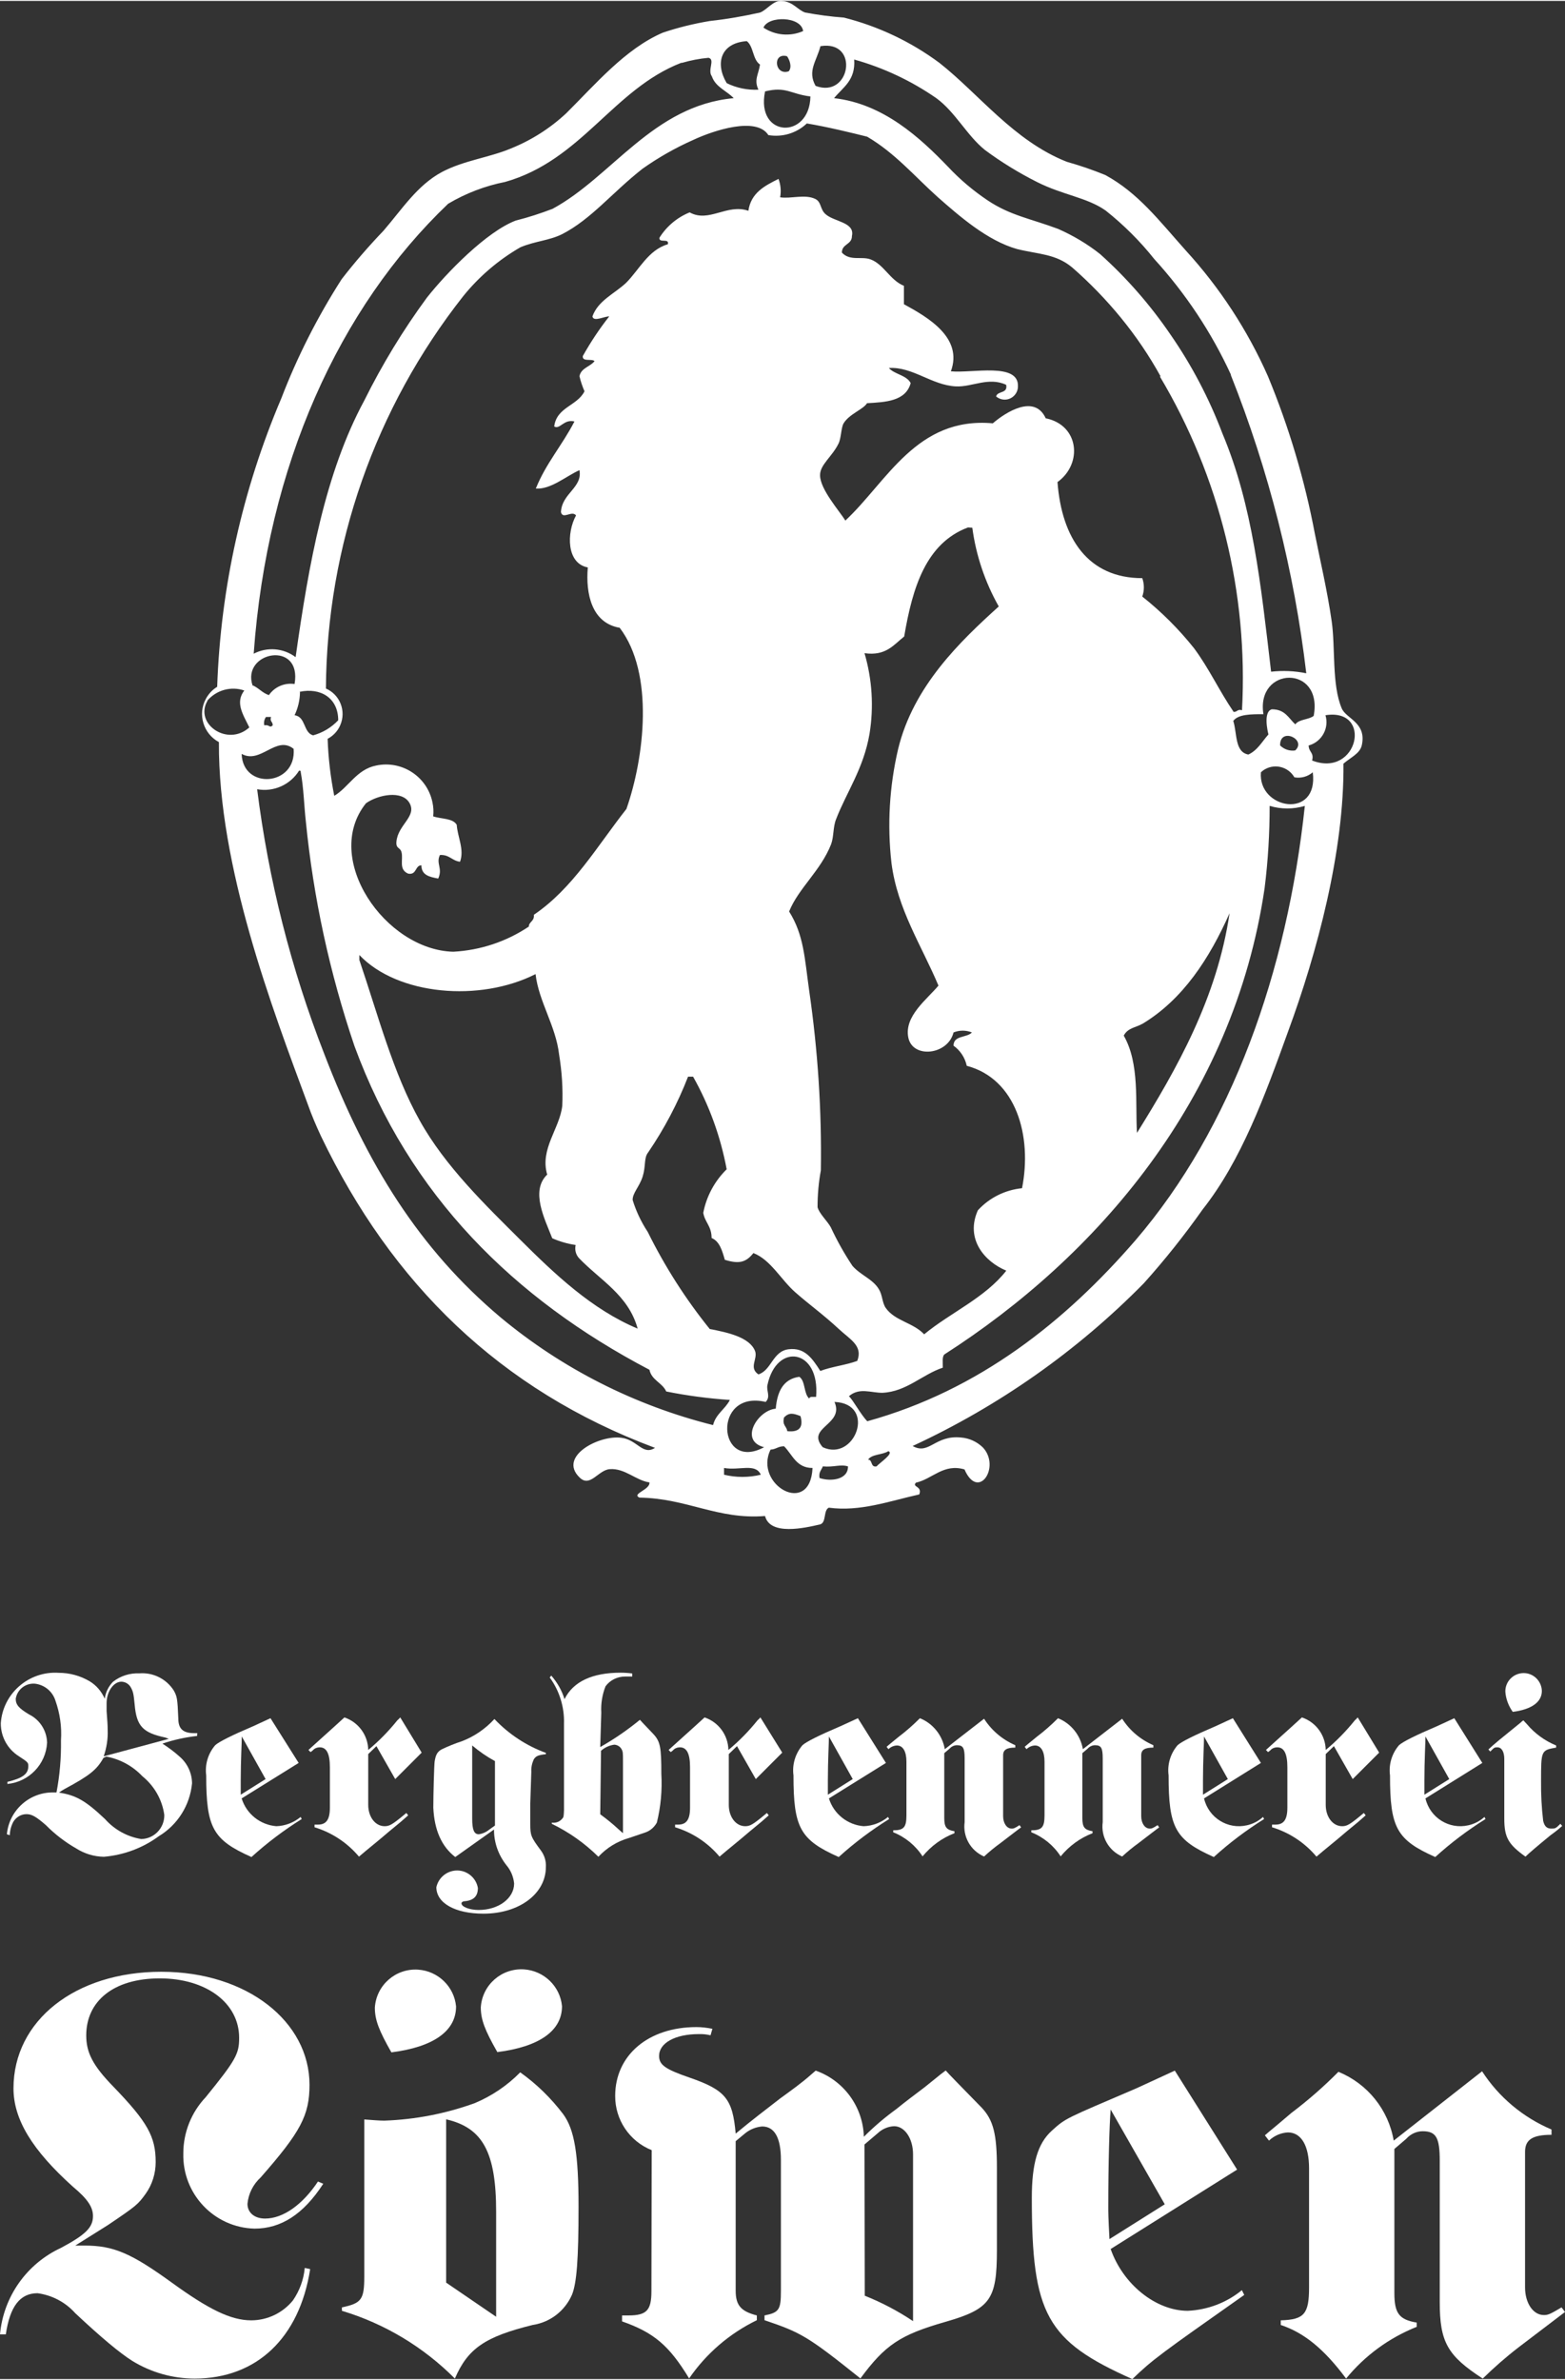
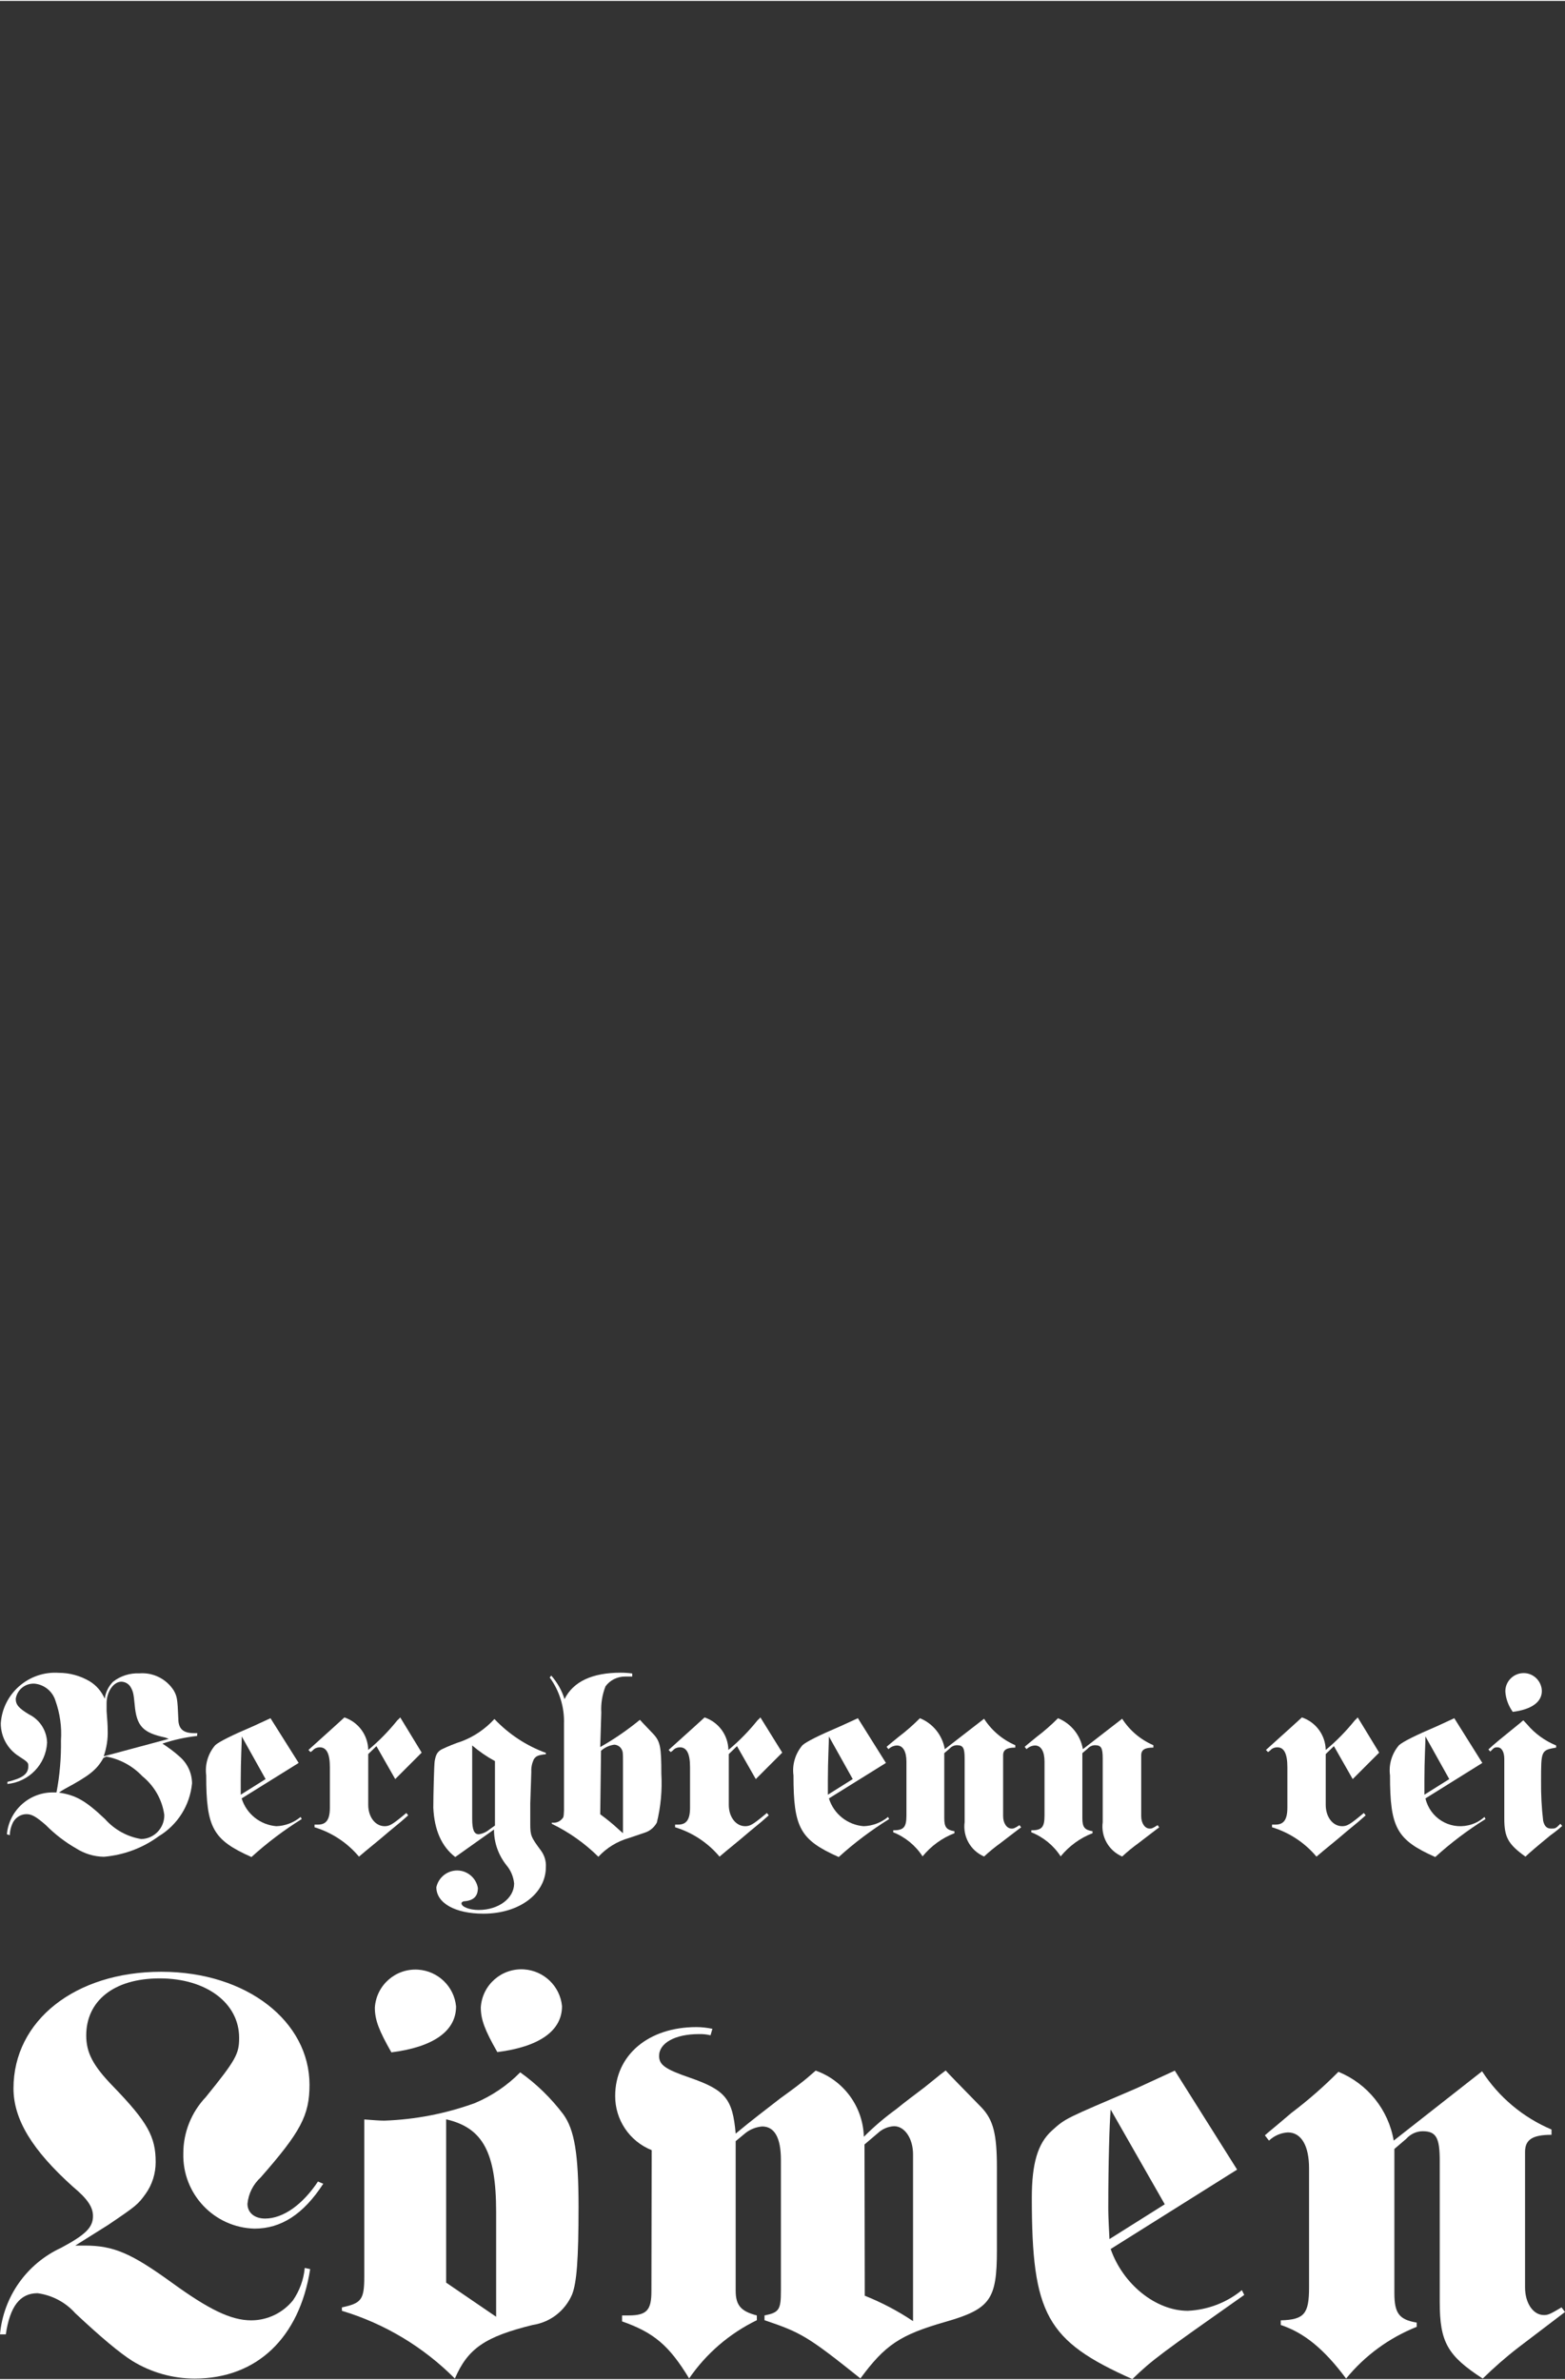
<svg xmlns="http://www.w3.org/2000/svg" id="Ebene_1" data-name="Ebene 1" viewBox="0 0 118.32 179.71" width="100" height="152">
  <rect x="0" y="0" width="118.32" height="179.71" fill="#333333" stroke="none" />
  <defs>
    <style>
      .cls-1 {
        fill-rule: evenodd;
      }

      .cls-1, .cls-2 {
        fill: #fff;
        stroke-width: 0px;
      }
    </style>
  </defs>
-   <path class="cls-1" d="M101.57,57.62c.07,6.63-2,14.33-4.19,20.27-1.77,4.9-3.53,9.73-6.46,13.44-1.37,1.94-2.85,3.8-4.44,5.57-5.04,5.12-10.96,9.28-17.48,12.3,1.25.71,1.68-.85,3.67-.64.62.05,1.2.32,1.65.76,1.35,1.47-.36,4.05-1.4,1.65-1.59-.47-2.43.73-3.67,1-.33.35.5.24.25.89-2.26.5-4.46,1.32-6.84,1-.42.21-.17,1.1-.64,1.26-1.19.28-3.8.87-4.18-.63-3.58.29-5.9-1.34-9.5-1.39-.61-.3.82-.58.76-1.15-1-.13-1.86-1.09-3-1-.87.06-1.48,1.42-2.28.63-1.66-1.6,1.51-3.24,3.17-3,1.19.15,1.61,1.36,2.53.76-11.72-4.37-19.91-12.42-25.25-23.55-.37-.79-.71-1.59-1-2.41-2.69-7.27-6.77-17.94-6.72-27.37-1.17-.63-1.62-2.09-.99-3.26.2-.38.5-.7.86-.92.26-7.5,1.91-14.89,4.85-21.8,1.21-3.15,2.74-6.16,4.56-9,.99-1.28,2.05-2.5,3.17-3.67,1.4-1.62,2.55-3.44,4.43-4.44,1.66-.87,3.56-1.08,5.2-1.77,1.54-.62,2.96-1.52,4.18-2.66,2.2-2.18,4.46-4.87,7.3-6.09,1.16-.39,2.35-.68,3.55-.88,1.28-.14,2.55-.36,3.8-.64.51-.18,1-.94,1.65-.88.88.07,1.19.69,1.77.88.97.18,1.94.31,2.92.38,2.61.66,5.06,1.82,7.22,3.42,3,2.36,5.63,5.9,9.64,7.48.99.28,1.96.61,2.91,1,2.48,1.35,4.06,3.44,6.08,5.7,2.57,2.81,4.67,6.02,6.21,9.5,1.59,3.84,2.78,7.83,3.55,11.91.38,1.92.94,4.29,1.27,6.6.29,2,0,4.8.76,6.59.34.8,1.89,1.06,1.52,2.78-.14.64-.84.92-1.39,1.4M57.72,2.02c.89.59,2.02.69,3,.26-.15-1.13-2.64-1.17-3-.26M54.93,6.21c.75.37,1.58.54,2.41.5-.35-.75,0-1.13.12-1.9-.56-.37-.48-1.37-1-1.77-2,.14-2.4,1.7-1.52,3.17M62.03,3.42c-.3,1.15-1,1.87-.37,3,2.64,1,3.35-3.48.37-3M59.5,4.18c-1.13-.3-.93,1.5.13,1.14.28-.33.05-.9-.13-1.14M51.5,4.68c-5.15,2-7.52,7.36-13.31,9-1.52.3-2.98.86-4.31,1.65-8.22,7.84-13.68,19.76-14.7,34,1.02-.53,2.25-.43,3.17.26,1-7.09,2.23-13.92,5.19-19.39,1.35-2.72,2.93-5.32,4.73-7.77,1.5-1.9,4.53-5,6.72-5.83.95-.24,1.88-.54,2.79-.89,4.48-2.42,7.59-7.8,13.69-8.36-.54-.57-1.37-.83-1.65-1.65-.35-.47.27-1.27-.25-1.4-.68.06-1.35.19-2,.38M93.07,28.26c-1.47-3.2-3.43-6.15-5.8-8.75-1.08-1.36-2.32-2.59-3.68-3.67-1.43-1-3.22-1.16-5.2-2.16-1.37-.69-2.69-1.5-3.92-2.41-1.37-1.1-2.24-2.87-3.68-3.92-1.89-1.31-3.99-2.3-6.21-2.92.11,1.59-.86,2.1-1.52,2.92,3.73.42,6.51,3,8.62,5.19.9.96,1.91,1.81,3,2.54,1.71,1.14,3.23,1.37,5.32,2.15,1.13.5,2.2,1.13,3.17,1.9,2.01,1.8,3.8,3.85,5.32,6.08,1.61,2.32,2.93,4.84,3.93,7.48,2.29,5.44,2.9,11.38,3.68,18,.89-.1,1.79-.06,2.66.12-.91-7.73-2.83-15.31-5.71-22.55M57.84,6.84c-.72,3.52,3.38,3.65,3.43.38-1.5-.18-1.84-.78-3.43-.38M87.75,28.38c-.86-1.56-1.87-3.05-3-4.43-1.12-1.37-2.35-2.64-3.68-3.8-1.25-1.05-2.58-1-4.18-1.4-2.24-.63-4.35-2.48-6-3.93-1.76-1.58-3.22-3.32-5.33-4.56-1.16-.29-3-.74-4.56-1-.78.74-1.86,1.06-2.91.88-.9-1.42-4.14-.36-5.71.38-1.33.59-2.61,1.32-3.8,2.16-2.31,1.81-3.86,3.8-6.07,4.94-1,.5-2.07.53-3.17,1-1.65.95-3.11,2.2-4.31,3.68-6.67,8.46-10.32,18.89-10.39,29.66,1.07.47,1.55,1.71,1.08,2.78-.19.44-.53.8-.95,1.02.05,1.45.22,2.89.5,4.31,1.08-.64,1.69-2,3.17-2.29,1.93-.41,3.84.82,4.25,2.76.08.36.1.72.06,1.08.6.21,1.49.13,1.78.64.06.92.59,1.86.25,2.79-.61-.07-.8-.55-1.52-.51-.32.66.23,1-.13,1.78-.65-.12-1.27-.25-1.27-1-.49,0-.34.75-1,.63-.75-.32-.35-1.08-.51-1.64-.1-.36-.42-.23-.38-.76.1-1.29,1.55-1.91,1-2.92s-2.38-.65-3.3,0c-3.34,4.16,1.45,11.09,6.6,11.22,2.04-.11,4.01-.76,5.71-1.9,0-.37.44-.4.38-.89,2.95-2,4.78-5.18,7-8,1.35-3.86,2.13-10.23-.51-13.69-2.12-.36-2.58-2.58-2.41-4.56-1.62-.3-1.61-2.62-.89-3.93-.31-.41-1,.34-1.14-.25.07-1.43,1.64-1.84,1.4-3.17-1,.44-2.16,1.47-3.3,1.39.76-1.9,2-3.28,2.92-5.07-.81-.2-1.09.63-1.53.38.18-1.47,1.74-1.55,2.29-2.66-.16-.37-.29-.75-.38-1.14.12-.63.81-.71,1.14-1.14-.22-.21-.93.08-.89-.38.59-1.05,1.25-2.05,2-3-.4,0-1.19.44-1.27,0,.43-1.2,1.65-1.7,2.54-2.53,1-1,1.68-2.49,3.16-2.92.13-.5-.7-.05-.63-.5.54-.86,1.34-1.53,2.28-1.91,1.46.81,2.82-.68,4.44-.12.2-1.37,1.24-1.89,2.28-2.41.16.44.21.92.12,1.39.8.13,1.88-.26,2.67.13.46.23.34.77.76,1.14.65.59,2.23.6,2,1.65,0,.68-.76.58-.76,1.26.62.66,1.46.26,2.16.51,1,.36,1.48,1.58,2.53,2v1.39c1.83,1,4.48,2.53,3.55,5.07,1.61.16,5.14-.7,5.07,1.14,0,.55-.45,1-1,1-.24,0-.47-.09-.65-.24.1-.44.9-.19.76-.88-1.34-.62-2.57.18-3.8.12-1.84-.09-3.26-1.5-5.07-1.39.44.49,1.33.53,1.65,1.14-.37,1.38-1.92,1.44-3.3,1.52-.28.47-1.34.81-1.77,1.52-.19.31-.18,1.11-.38,1.52-.48,1-1.42,1.61-1.4,2.41,0,1.06,1.49,2.72,1.91,3.42,3.14-2.92,5.38-7.87,11.15-7.35,1-.86,3.16-2.22,4-.38,2.53.51,2.81,3.44.89,4.82.32,4.26,2.32,7.26,6.41,7.26.16.45.16.94,0,1.39,1.45,1.15,2.76,2.46,3.91,3.9,1.14,1.53,1.91,3.23,3,4.82.3,0,.27-.23.63-.13.48-8.84-1.68-17.62-6.21-25.22M73.18,39.79c-3.16,1.19-4.19,4.51-4.82,8.24-.8.63-1.38,1.49-3,1.26.58,1.98.71,4.06.38,6.09-.45,2.64-1.75,4.43-2.53,6.46-.24.6-.16,1.32-.38,1.9-.79,2-2.46,3.31-3.17,5.07,1.12,1.78,1.17,3.52,1.52,6,.65,4.49.95,9.02.88,13.56-.17.92-.25,1.85-.25,2.78.11.47.75,1.06,1,1.52.47,1.01,1.02,1.99,1.64,2.92.62.71,1.55,1,2,1.77.27.43.24,1,.51,1.4.7,1,2.06,1.1,2.91,2,2-1.65,4.6-2.75,6.21-4.81-1.64-.68-3.12-2.39-2.15-4.56.87-.95,2.06-1.54,3.34-1.67.78-3.95-.44-8.26-4.18-9.25-.13-.61-.49-1.16-1-1.52,0-.8,1-.58,1.39-1-.45-.18-.94-.18-1.39,0-.42,1.71-3.1,2-3.42.38s1.43-2.89,2.28-3.92c-1.26-3-3.1-5.76-3.55-9.25-.33-2.88-.16-5.8.5-8.62,1.15-4.76,4.7-8.15,7.61-10.78-1.04-1.84-1.72-3.86-2-5.95l-.33-.02ZM19.06,51.7c.49.2.76.59,1.27.76.43-.63,1.19-.95,1.94-.84.59-3.34-4.05-2.46-3.17.13M95.52,53.9c-.93,0-1.91,0-2.28.51.3.93.1,2.35,1.14,2.54.7-.32,1.05-1,1.52-1.52-.06-.22-.41-1.73.26-1.9,1,0,1.26.67,1.77,1.14.28-.4,1-.34,1.39-.64.73-3.89-4.38-3.76-3.8-.13M15.68,52.9c-1,1.72,1.52,3.49,3.17,2-.49-1-1.08-1.88-.38-2.79-1-.34-2.1-.04-2.79.76M22.68,52.24c-.01.6-.15,1.2-.41,1.74.86.11.65,1.3,1.4,1.52.73-.2,1.38-.59,1.9-1.14,0-1.69-1.34-2.49-2.92-2.15M100.21,53.98c.29.96-.26,1.98-1.22,2.27-.02,0-.03,0-.05.01,0,.52.42.52.26,1.14,3.48,1.35,4.63-4,1-3.42M19.98,54.74c.41-.07.39.24.64,0,0-.3-.24-.27-.13-.63h-.38c-.13.18-.18.41-.13.63M96.78,56.26c.3.3.72.44,1.14.38.91-.83-1.17-1.8-1.14-.38M18.27,56.9c.08,2.74,4.15,2.44,3.93-.38-1.32-1.06-2.49,1.18-3.93.38M95.33,58.29c-.24,2.8,4.38,3.61,3.92,0-.38.33-.89.47-1.39.38-.45-.78-1.44-1.05-2.22-.61-.11.06-.21.14-.31.23M19.44,59.56c.86,6.85,2.56,13.57,5.07,20,3.21,8.37,7.21,14.76,13.31,19.9,4.68,3.9,10.18,6.68,16.09,8.16.21-.85.92-1.2,1.27-1.9-1.62-.11-3.22-.32-4.81-.64-.3-.67-1.1-.84-1.27-1.64-10.24-5.37-18.15-13.16-22.3-24.46-1.87-5.51-3.11-11.21-3.68-17-.13-1.14-.16-2.5-.38-3.68,0-.08,0-.15-.13-.13-.67,1.07-1.93,1.63-3.17,1.4M95.61,67.04c-2.35,16-12.73,27.88-24.21,35.24-.19.18-.11.64-.12,1-1.56.52-2.75,1.82-4.57,1.9-.89,0-1.74-.42-2.53.26.31.27.89,1.38,1.39,1.89,8.47-2.34,15-7.58,20.28-13.68,7.27-8.47,11.46-20.27,12.8-32.82-.87.26-1.79.26-2.66,0,0,2.07-.12,4.14-.38,6.2M86.36,77.3c-.48.28-1.1.3-1.4.89,1.22,2.12.86,5.1,1,7.35,3-4.82,6.05-10.17,7-16.6-1.52,3.42-3.52,6.51-6.59,8.36M27.17,72.48c1.41,4.14,2.55,8.55,4.57,12.14,1.92,3.45,5,6.41,7.6,9s5.42,5.27,8.87,6.71c-.7-2.54-2.84-3.66-4.43-5.32-.25-.27-.34-.64-.26-1-.61-.09-1.21-.26-1.77-.51-.56-1.45-1.67-3.57-.38-4.81-.57-1.93.95-3.48,1.14-5.2.06-1.29-.03-2.59-.24-3.87-.25-2.18-1.54-4-1.78-6.08-4.22,2.14-10.43,1.6-13.32-1.44v.38ZM48.97,87.06c-.29.41-.14,1-.38,1.77s-.77,1.25-.76,1.78c.26.85.65,1.67,1.14,2.41,1.29,2.61,2.86,5.07,4.69,7.34,1.37.26,3,.62,3.42,1.65.24.6-.5,1.26.26,1.78,1-.32,1.07-1.75,2.28-1.9s1.78.67,2.4,1.64c.85-.33,1.93-.44,2.79-.76.46-1.15-.57-1.64-1.39-2.41-1.16-1.08-2.22-1.83-3.3-2.78s-1.85-2.45-3.16-2.96c-.56.71-1.09.84-2.16.51-.2-.69-.39-1.39-1-1.65,0-.9-.51-1.18-.63-1.9.24-1.25.86-2.4,1.77-3.29-.46-2.46-1.31-4.82-2.54-7h-.38c-.78,2.01-1.79,3.92-3,5.7M58.02,104.6c-.09.46.26.85-.13,1.27-4.06-.95-3.66,5.33-.12,3.42-1.92-.48-.48-2.8.88-2.91.11-1.29.56-2.24,1.78-2.41.48.32.32,1.29.76,1.65,0-.19.3-.12.51-.13.31-3.64-3-4.14-3.68-.89M62.2,109.29c2.44,1.14,4.1-3.29.89-3.42.77,1.74-2.2,1.91-.89,3.42M59.27,107.08c-.14.56.21.63.25,1,1,.11,1.21-.39,1-1.14-.56-.22-.87-.29-1.26.12M58.26,109.47c-1.31,2.64,3,5.13,3.17,1.39-1.23,0-1.51-1-2.15-1.64-.46,0-.61.23-1,.25M65.63,110.23c.36,0,.16.6.64.51.26-.29,1.35-1,.89-1.15-.44.29-1.24.21-1.53.64M62.21,110.74c-.1.27-.33.43-.25.88.87.29,2.17.12,2.15-.88-.58-.18-1.07.08-1.9,0M54.74,111.37c.91.22,1.87.22,2.78,0-.4-.9-1.61-.3-2.78-.51v.51Z" />
  <path class="cls-2" d="M14.9,131.11c-.89.1-1.77.29-2.62.58.47.3.91.63,1.32,1,.58.51.91,1.23.92,2-.16,1.66-1.09,3.14-2.52,4-1.21.89-2.64,1.42-4.14,1.55-.75-.01-1.47-.23-2.1-.63-.84-.48-1.62-1.08-2.3-1.77-.74-.64-1.06-.82-1.46-.82-.41,0-.79.23-1,.59-.16.31-.25.65-.26,1l-.22-.07c.17-1.83,1.74-3.22,3.58-3.16h.17c.25-1.3.36-2.62.34-3.94.07-1.02-.08-2.04-.42-3-.22-.7-.83-1.2-1.56-1.28-.7-.05-1.33.44-1.44,1.14,0,.46.24.72,1,1.18.82.4,1.35,1.23,1.37,2.14-.09,1.64-1.37,2.96-3,3.12v-.16c1.16-.28,1.58-.6,1.58-1.18,0-.26,0-.3-.72-.76-.85-.54-1.36-1.47-1.36-2.48.15-2.26,2.12-3.97,4.38-3.82.82,0,1.63.22,2.34.64.51.31.9.77,1.14,1.32.06-.48.28-.93.62-1.28.57-.45,1.28-.67,2-.64,1.04-.08,2.04.42,2.6,1.3.24.44.28.58.34,2.1,0,.82.38,1.12,1.22,1.12h.22l-.02.21ZM7.82,132.77c-.5.9-1.06,1.34-2.92,2.34-.15.08-.3.18-.44.28,1.28.2,2,.6,3.48,2,.71.8,1.68,1.34,2.74,1.51.98-.02,1.76-.84,1.74-1.82,0,0,0,0,0-.01-.16-1.15-.76-2.19-1.66-2.92-.73-.77-1.68-1.29-2.72-1.48l-.22.1ZM12.5,131.23c-1.7-.36-2.18-.86-2.32-2.5-.08-.84-.12-1-.32-1.34-.15-.23-.4-.37-.68-.38-.6,0-1.12.76-1.12,1.62v.6c.06.82.08,1.06.08,1.42.03.68-.08,1.36-.3,2l4.92-1.32-.26-.1Z" />
  <path class="cls-2" d="M22.58,133.15l-4.31,2.68c.36,1.17,1.4,2,2.62,2.1.67-.02,1.32-.27,1.84-.7l.08.16c-1.35.84-2.62,1.8-3.8,2.87-2.92-1.3-3.42-2.21-3.42-6.17-.11-.82.14-1.65.68-2.28q.44-.4,2.88-1.44l1.3-.6,2.13,3.38ZM18.28,131.15c0,.48-.08,1.82-.08,3.32v1.08l1.88-1.18-1.8-3.22Z" />
  <path class="cls-2" d="M31.88,132.37l-2,2-1.42-2.49-.62.6v3.84c0,.92.54,1.61,1.24,1.61.36,0,.58-.12,1.46-.85l.18-.15.14.18c-.4.36-.62.55-1.42,1.2-1,.86-1.58,1.3-2.3,1.92-.88-1.05-2.05-1.82-3.36-2.22v-.2h.26c.62,0,.9-.37.9-1.28v-3.06c0-1-.24-1.5-.76-1.5-.21,0-.41.08-.54.24l-.16.12-.16-.16c.74-.66,1.34-1.22,1.84-1.66l.88-.8c1.06.36,1.78,1.34,1.8,2.46.81-.67,1.54-1.42,2.2-2.24.08-.07.15-.14.22-.22l1.62,2.66Z" />
  <path class="cls-2" d="M34.42,140.26q-1.54-1.18-1.66-3.72c0-1,.06-3.19.1-3.5.08-.5.2-.73.52-.91.5-.24,1.01-.45,1.54-.62.94-.36,1.78-.94,2.46-1.68,1.08,1.14,2.41,2.02,3.89,2.56v.1c-.58.06-.76.14-.92.4-.13.29-.2.61-.18.93l-.08,2.4v1.54c0,.88.06,1,.8,2,.27.36.41.81.38,1.26,0,2-2,3.52-4.72,3.52-2.14,0-3.56-.8-3.56-2,.19-.86,1.04-1.41,1.9-1.23.64.14,1.13.65,1.24,1.29,0,.62-.32.94-1,1-.14,0-.24.08-.24.16,0,.26.6.5,1.3.5,1.5,0,2.68-.88,2.68-2-.05-.51-.25-.99-.58-1.38-.61-.77-.95-1.72-.94-2.7l-2.93,2.08ZM37.42,133.01c-.61-.33-1.19-.73-1.72-1.18v5.53c0,.84.14,1.18.5,1.18.29-.04.57-.17.8-.36l.42-.3s0-4.87,0-4.87Z" />
  <path class="cls-2" d="M45.38,131.95c1.06-.6,2.06-1.29,3-2.06l.22.24.8.84c.52.56.6,1,.6,3,.07,1.24-.04,2.48-.34,3.69-.19.34-.49.61-.86.74l-1.24.42c-.89.25-1.69.74-2.32,1.42-1.03-1.02-2.22-1.86-3.52-2.49v-.09c.32.05.63-.08.82-.34.08-.08.08-.2.1-.58v-6.55c.04-1.25-.34-2.49-1.08-3.5l.12-.14c.45.52.8,1.12,1,1.78.66-1.34,2.12-2,4.24-2,.29,0,.59.02.88.06v.23h-.54c-.58,0-1.14.27-1.48.74-.25.63-.36,1.32-.32,2l-.08,2.59ZM45.38,137.03c.48.35.94.72,1.38,1.13l.34.3v-5.43c0-.64,0-.74-.12-.94-.11-.19-.32-.31-.54-.32-.37.05-.72.21-1,.46l-.06,4.8Z" />
  <path class="cls-2" d="M59.14,132.37l-2,2-1.42-2.49-.62.6v3.84c0,.92.54,1.61,1.24,1.61.36,0,.58-.12,1.46-.85l.18-.15.14.18c-.4.36-.62.55-1.42,1.2-1,.86-1.58,1.3-2.3,1.92-.88-1.05-2.05-1.82-3.36-2.22v-.2h.23c.62,0,.9-.37.9-1.28v-3.06c0-1-.24-1.5-.76-1.5-.21,0-.41.08-.54.24l-.16.12-.16-.16c.74-.66,1.34-1.22,1.84-1.66l.88-.8c1.06.36,1.78,1.34,1.8,2.46.81-.67,1.54-1.42,2.2-2.24.08-.07.15-.14.22-.22l1.65,2.66Z" />
  <path class="cls-2" d="M66.98,133.15l-4.31,2.68c.36,1.17,1.4,2,2.62,2.1.68-.02,1.33-.27,1.85-.7l.08.16c-1.35.84-2.63,1.8-3.81,2.87-2.92-1.3-3.42-2.21-3.42-6.17-.11-.82.14-1.65.68-2.28q.44-.4,2.88-1.44l1.31-.6,2.12,3.38ZM62.67,131.15c0,.48-.08,1.82-.08,3.32v1.08l1.88-1.18-1.8-3.22Z" />
  <path class="cls-2" d="M74.4,129.81c.57.89,1.39,1.58,2.36,2v.18c-.64,0-.92.16-.92.58v4.6c0,.54.28.94.64.94.14,0,.2,0,.6-.26l.12.17c-.14.09-.66.5-1.58,1.2-.43.31-.83.64-1.22,1-1.02-.44-1.62-1.5-1.47-2.6v-4.81c0-.78-.11-1-.58-1-.21,0-.42.1-.56.26l-.4.34v4.9c0,.69.16.9.77,1v.15c-.94.36-1.77.97-2.41,1.75-.53-.82-1.31-1.46-2.22-1.82v-.15c.8,0,1-.23,1-1.13v-4.06c0-.76-.26-1.22-.72-1.22-.24.01-.47.11-.64.28l-.14-.18c.2-.18.24-.2.92-.76.57-.43,1.1-.9,1.6-1.4.99.4,1.7,1.29,1.88,2.34l2.97-2.3Z" />
  <path class="cls-2" d="M84.84,129.81c.57.89,1.39,1.58,2.36,2v.18c-.64,0-.92.16-.92.58v4.6c0,.54.28.94.64.94.14,0,.2,0,.6-.26l.12.17c-.14.09-.66.5-1.58,1.2-.43.31-.83.64-1.22,1-1.02-.44-1.62-1.5-1.47-2.6v-4.81c0-.78-.11-1-.58-1-.21,0-.42.1-.56.26l-.4.34v4.9c0,.69.16.9.77,1v.15c-.94.36-1.77.97-2.41,1.75-.53-.82-1.31-1.46-2.22-1.82v-.15c.8,0,1-.23,1-1.13v-4.06c0-.76-.26-1.22-.72-1.22-.24.01-.47.11-.64.28l-.14-.18c.2-.18.24-.2.92-.76.57-.43,1.1-.9,1.6-1.4.99.4,1.7,1.29,1.88,2.34l2.97-2.3Z" />
-   <path class="cls-2" d="M95.33,133.15l-4.3,2.68c.34,1.46,1.79,2.37,3.25,2.03.45-.1.87-.32,1.21-.63l.08.16c-1.35.84-2.62,1.8-3.8,2.87-2.92-1.3-3.42-2.21-3.42-6.17-.11-.82.14-1.65.68-2.28q.44-.4,2.88-1.44l1.3-.6,2.12,3.38ZM91.03,131.15c0,.48-.08,1.82-.08,3.32v1.08l1.88-1.18-1.8-3.22Z" />
  <path class="cls-2" d="M104.27,132.37l-2,2-1.42-2.49-.62.6v3.84c0,.92.54,1.61,1.24,1.61.36,0,.58-.12,1.46-.85l.18-.15.14.18c-.4.36-.62.55-1.42,1.2-1,.86-1.58,1.3-2.3,1.92-.88-1.05-2.05-1.82-3.36-2.22v-.2h.26c.62,0,.9-.37.9-1.28v-3.06c0-1-.24-1.5-.76-1.5-.21,0-.41.08-.54.24l-.16.12-.16-.16c.74-.66,1.34-1.22,1.84-1.66l.88-.8c1.06.36,1.78,1.34,1.8,2.46.81-.67,1.54-1.42,2.2-2.24.08-.07.15-.14.22-.22l1.62,2.66Z" />
  <path class="cls-2" d="M112.07,133.15l-4.3,2.68c.34,1.46,1.79,2.37,3.25,2.03.45-.1.87-.32,1.21-.63l.08.16c-1.35.84-2.62,1.8-3.8,2.87-2.92-1.3-3.42-2.21-3.42-6.17-.11-.82.14-1.65.68-2.28q.44-.4,2.88-1.44l1.3-.6,2.12,3.38ZM107.77,131.15c0,.48-.08,1.82-.08,3.32v1.08l1.88-1.18-1.8-3.22Z" />
  <path class="cls-2" d="M115.45,130.23c.59.7,1.35,1.25,2.2,1.6v.16c-1.14.2-1.14.22-1.14,2.54-.01,1,.04,2,.16,3,.1.41.28.58.6.58s.34,0,.7-.36l.14.16c-.28.25-.57.48-.88.7-1.06.87-1.6,1.33-1.9,1.62-1.3-.93-1.6-1.46-1.6-2.87v-4.51c0-.54-.2-.88-.52-.88-.16,0-.24,0-.44.22l-.1.1-.14-.16c.4-.38.94-.82,2.4-2,.07-.07.16-.14.24-.2l.28.3ZM113.81,127.77c-.02-.76.59-1.39,1.35-1.41.76-.02,1.39.59,1.41,1.35,0,.84-.78,1.4-2.2,1.58-.32-.45-.52-.97-.56-1.52" />
  <path class="cls-2" d="M23.45,171.4c-.81,5.2-4.05,8.27-8.73,8.27-1.66,0-3.29-.46-4.71-1.33q-1.42-.89-4.32-3.61c-.74-.83-1.75-1.36-2.85-1.51-1.33,0-2.09,1-2.4,3.11h-.44c.26-2.85,2.02-5.34,4.62-6.54,1.87-1,2.41-1.55,2.41-2.4,0-.67-.4-1.29-1.52-2.22-3.07-2.76-4.49-5.08-4.49-7.43,0-5.12,4.67-8.81,11.17-8.81s11.21,3.78,11.21,8.54c0,2.31-.67,3.56-3.69,7-.57.52-.93,1.23-1,2,0,.66.53,1.11,1.33,1.11,1.38,0,2.85-1.07,4-2.8l.4.17c-1.51,2.32-3.2,3.39-5.2,3.39-3.05-.08-5.46-2.62-5.38-5.68,0,0,0-.02,0-.02,0-1.57.61-3.09,1.69-4.23,2.31-2.84,2.53-3.29,2.53-4.49,0-2.63-2.49-4.49-6-4.49s-5.56,1.73-5.56,4.31c0,1.29.49,2.27,2.05,3.87,2.58,2.67,3.2,3.78,3.2,5.7,0,.86-.26,1.7-.76,2.4-.58.8-.67.89-2.85,2.36l-2.47,1.55h.71c2.19,0,3.52.58,6.59,2.8,2.76,2,4.45,2.85,6,2.85,1.23,0,2.39-.56,3.16-1.51.5-.73.81-1.57.89-2.45l.41.09Z" />
  <path class="cls-2" d="M27.54,160.09c.67.05,1.16.09,1.51.09,2.34-.08,4.66-.53,6.86-1.33,1.28-.54,2.45-1.33,3.42-2.32,1.24.88,2.33,1.95,3.25,3.16.85,1.16,1.16,3,1.16,7s-.14,5.74-.49,6.63c-.53,1.23-1.65,2.1-2.98,2.3-3.61.89-4.9,1.78-5.88,4.05-2.38-2.39-5.31-4.15-8.54-5.12v-.26c1.47-.31,1.69-.58,1.69-2.32v-11.88ZM28.34,151.64c.11-1.7,1.57-2.98,3.27-2.87,1.51.1,2.73,1.28,2.87,2.78,0,1.87-1.73,3.07-4.89,3.47-.94-1.65-1.25-2.45-1.25-3.38M37.51,175v-7.92c0-4.49-1-6.36-3.78-7v12.34l3.78,2.58ZM36.35,151.62c.11-1.7,1.57-2.98,3.27-2.87,1.51.1,2.73,1.28,2.87,2.78,0,1.87-1.73,3.07-4.89,3.47-.94-1.65-1.25-2.45-1.25-3.38" />
  <path class="cls-2" d="M49.27,162.41c-1.68-.67-2.77-2.3-2.76-4.1,0-3.07,2.5-5.2,6.14-5.2.41,0,.81.05,1.21.13l-.14.49c-.29-.07-.59-.1-.89-.09-1.78,0-3,.67-3,1.65,0,.67.45,1,2.31,1.64,2.72.94,3.25,1.61,3.48,4.23,1.2-1,2.35-1.87,3.38-2.67.8-.58,1.6-1.15,2.31-1.78l.36-.31c2.13.75,3.58,2.74,3.64,5,.76-.76,1.58-1.46,2.45-2.09.71-.58,1.43-1.11,2.14-1.65l1.24-1,.36-.27c.18.22,1.11,1.16,2.71,2.8.89.94,1.16,2,1.16,4.54v6.23c0,3.74-.49,4.45-3.91,5.43s-4.54,1.74-6.41,4.27c-4-3.2-4.5-3.47-7.25-4.4v-.36c1.11-.22,1.24-.44,1.24-1.87v-9.88c0-1.69-.49-2.53-1.42-2.53-.46.04-.89.21-1.25.49l-.75.62v11.3c0,1.11.4,1.56,1.6,1.87v.36c-2.06,1-3.82,2.51-5.12,4.4-1.51-2.49-2.67-3.47-5.07-4.31v-.45h.49c1.38,0,1.73-.4,1.73-1.83l.02-10.66ZM65.38,173.41c1.28.51,2.5,1.15,3.65,1.92v-12.6c0-1.2-.63-2.13-1.43-2.13-.46.02-.9.21-1.24.53l-1,.85.02,11.43Z" />
  <path class="cls-2" d="M93.53,163.88l-9.56,6c.93,2.67,3.42,4.67,5.83,4.67,1.5-.07,2.93-.61,4.09-1.56l.18.36c-6.32,4.45-6.94,4.89-8.46,6.36-6.49-2.89-7.6-4.89-7.6-13.7,0-2.58.44-4.1,1.51-5.07s1-.89,6.41-3.21l2.89-1.33,4.71,7.48ZM83.97,159.34c-.09,1.07-.18,4.05-.18,7.38,0,.36,0,.72.09,2.41l4.18-2.63-4.09-7.16Z" />
  <path class="cls-2" d="M112.05,156.45c1.27,1.96,3.1,3.49,5.25,4.4v.4c-1.43,0-2,.36-2,1.29v10.24c0,1.2.62,2.09,1.42,2.09.31,0,.45-.05,1.34-.58l.26.35-3.51,2.67c-.95.73-1.85,1.52-2.71,2.36-2.67-1.73-3.25-2.76-3.25-5.78v-10.68c0-1.74-.27-2.23-1.29-2.23-.48,0-.93.22-1.25.58l-.89.76v10.9c0,1.51.36,2,1.69,2.22v.32c-2.08.83-3.92,2.17-5.34,3.91-1.69-2.27-3.2-3.47-4.94-4.05v-.35c1.78-.05,2.14-.49,2.14-2.49v-9c0-1.69-.58-2.71-1.6-2.71-.54.03-1.04.25-1.43.62l-.31-.4c.45-.4.54-.44,2-1.69,1.26-.95,2.45-1.99,3.56-3.11,2.2.9,3.78,2.86,4.18,5.2l6.68-5.24Z" />
</svg>